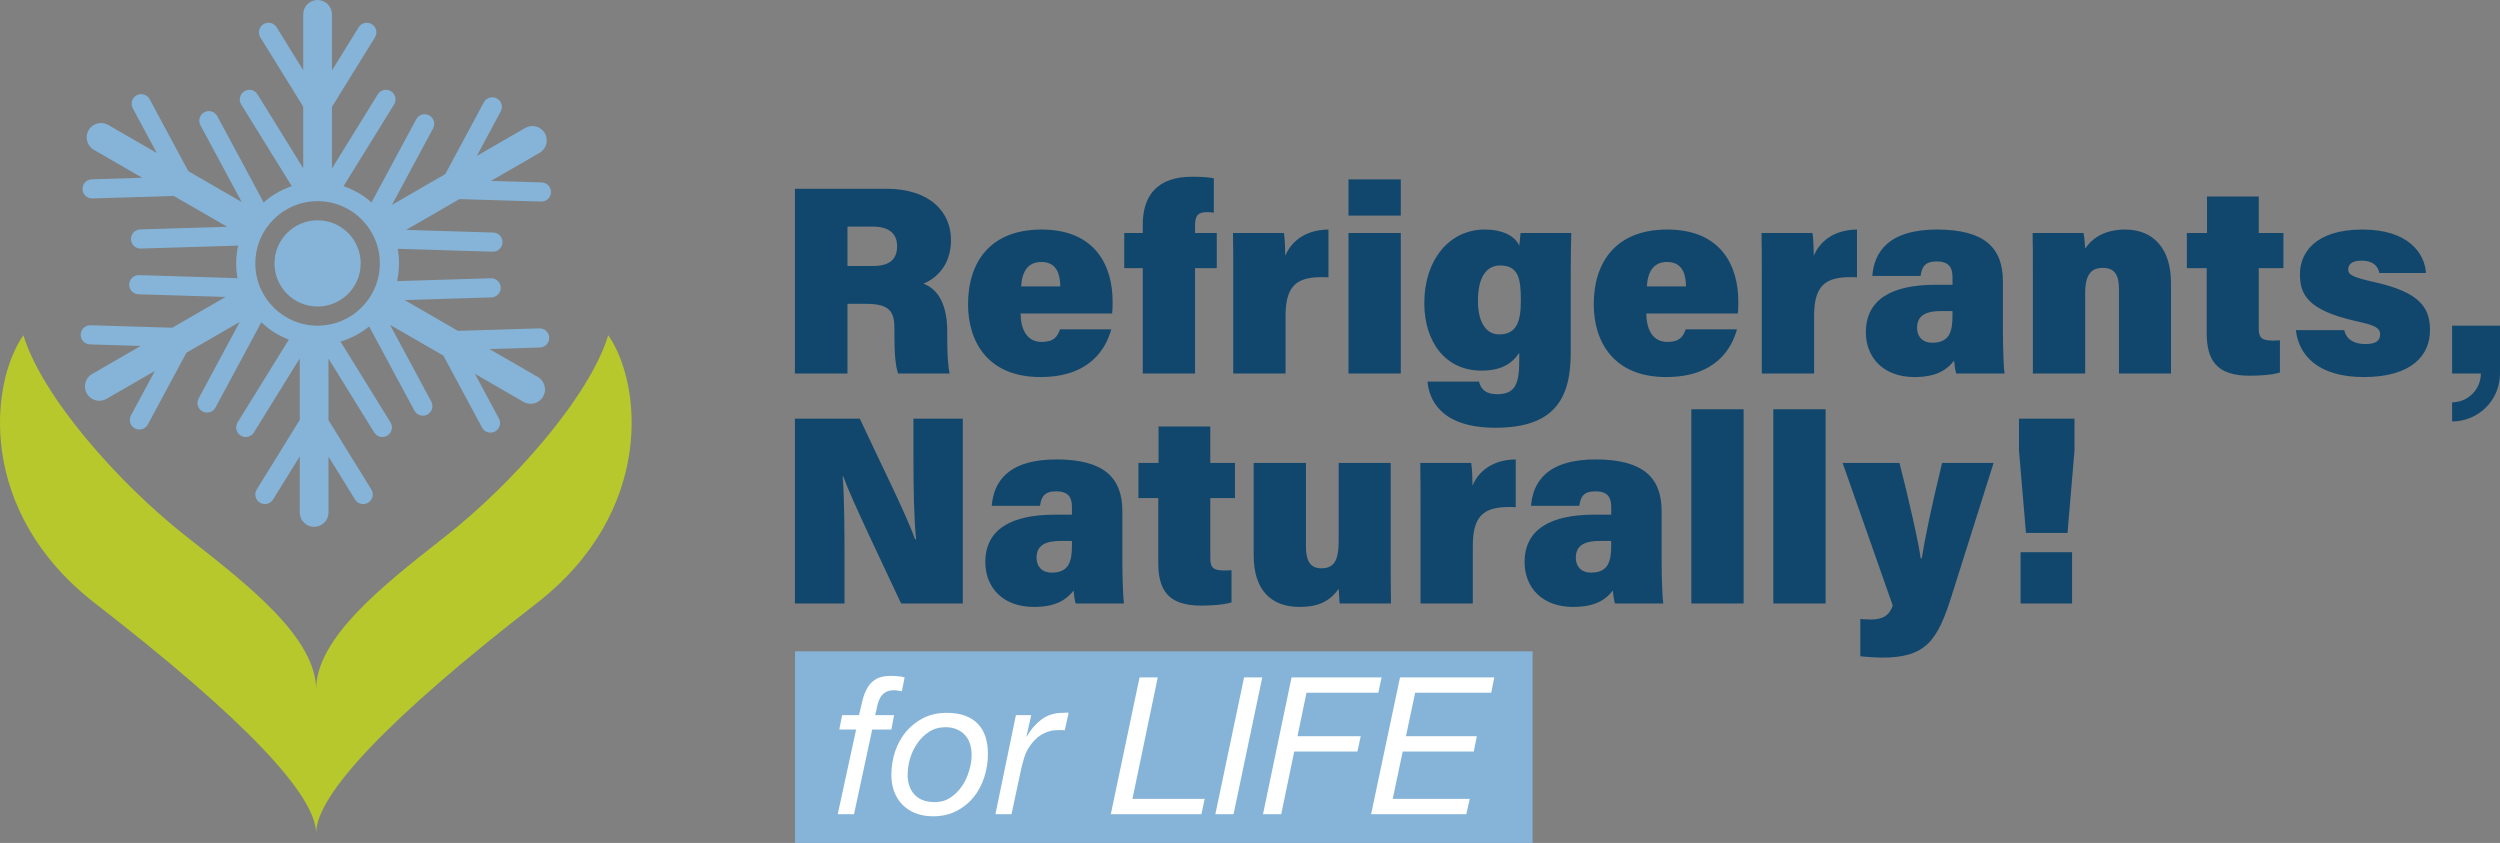
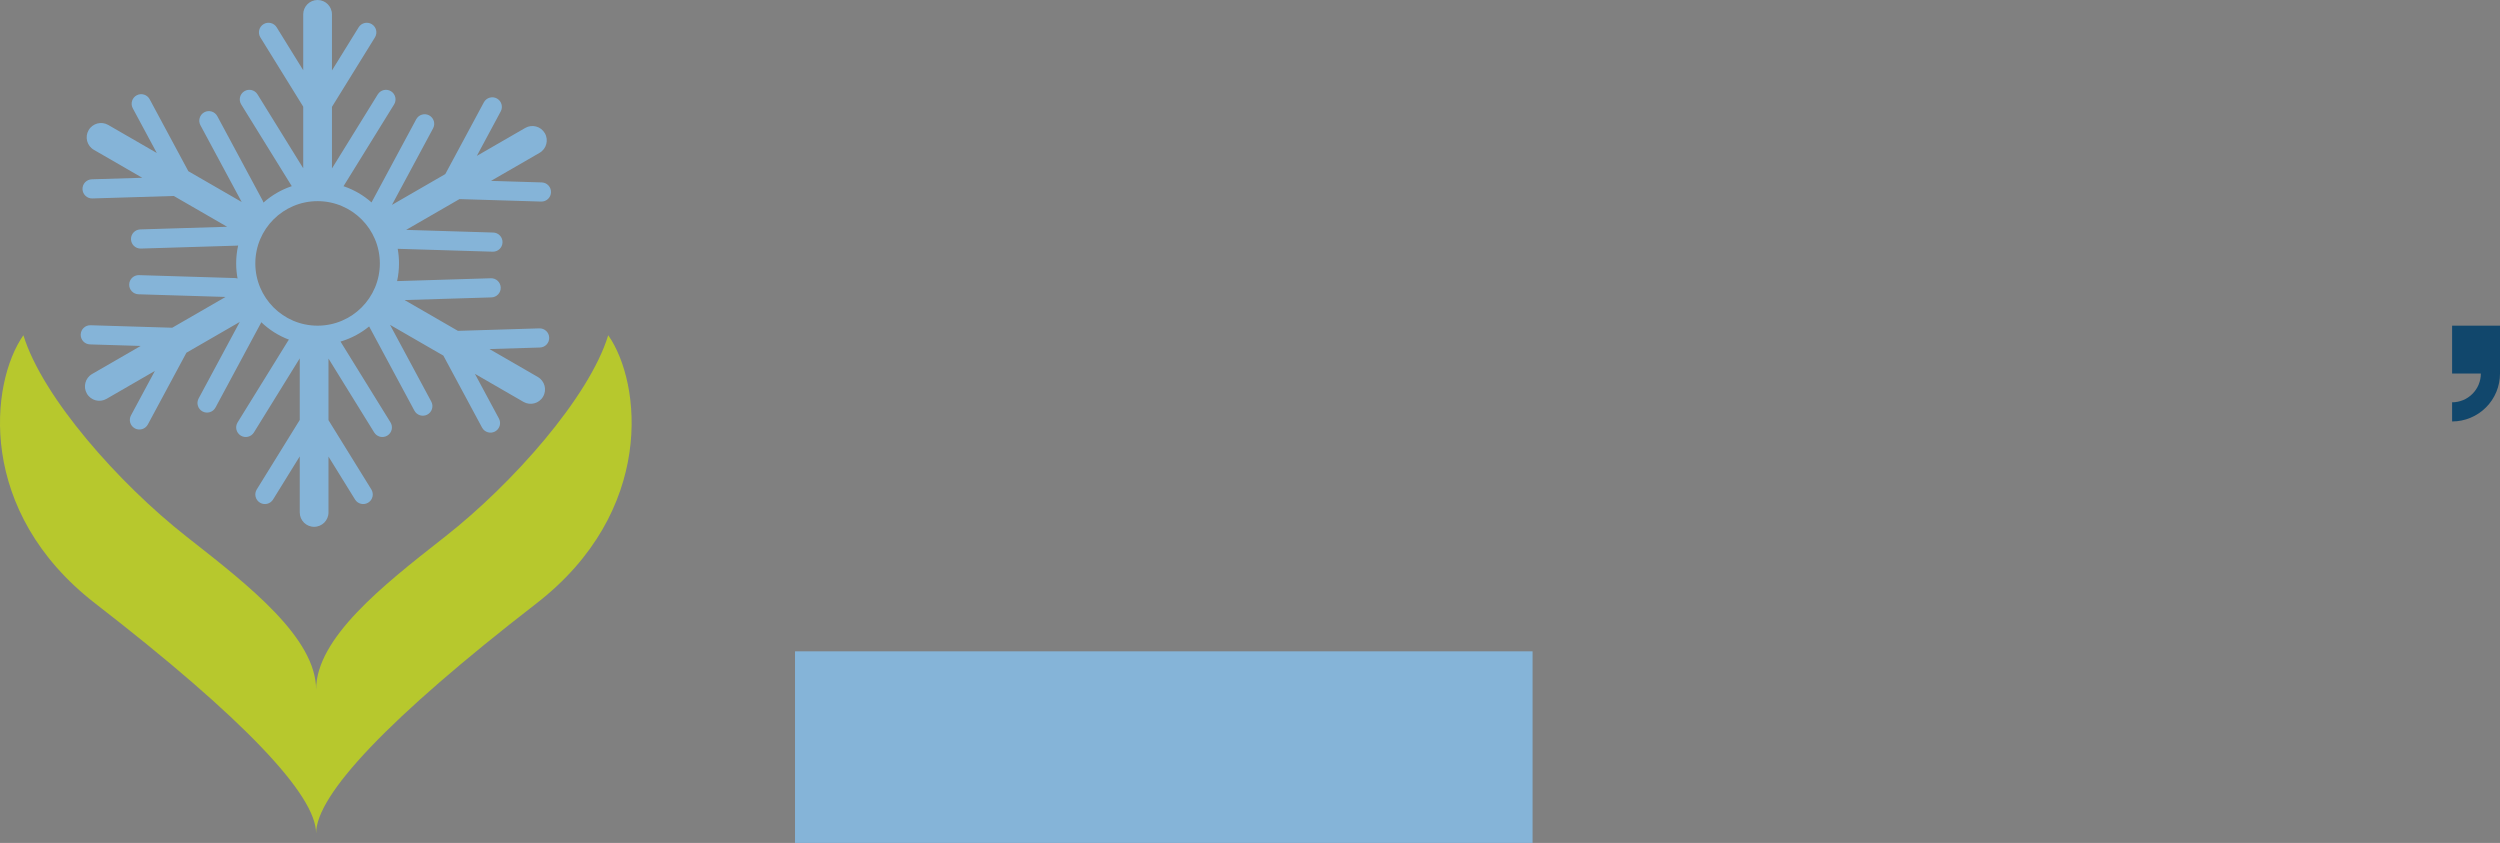
<svg xmlns="http://www.w3.org/2000/svg" width="261" height="88" viewBox="0 0 261 88" fill="none">
  <rect x="0" y="0" width="261" height="88" fill="#808080" stroke="none" />
  <path fill-rule="evenodd" clip-rule="evenodd" d="M261 34H256V39H259C259 39.394 258.922 39.784 258.772 40.148C258.621 40.512 258.4 40.843 258.121 41.121C257.843 41.4 257.512 41.621 257.148 41.772C256.784 41.922 256.394 42 256 42V44C256.657 44 257.307 43.871 257.913 43.619C258.52 43.368 259.071 43 259.536 42.535C260 42.071 260.368 41.52 260.619 40.913C260.871 40.307 261 39.657 261 39V34Z" fill="#11476C" />
-   <path d="M90.464 31.72C92.956 31.72 93.376 32.616 93.376 34.296V34.8C93.376 36.76 93.46 38.16 93.768 39H99.144C98.948 38.16 98.892 36.62 98.892 35.416V34.604C98.892 31.328 97.604 30.04 96.4 29.62C97.716 29.088 99.284 27.716 99.284 25.056C99.284 22.144 97.1 19.708 92.536 19.708H82.988V39H88.476V31.72H90.464ZM88.476 23.656H91.108C92.844 23.656 93.656 24.412 93.656 25.7C93.656 26.988 92.984 27.772 91.108 27.772H88.476V23.656ZM116.1 32.728C116.156 32.336 116.156 31.972 116.156 31.468C116.156 27.828 114.42 23.964 108.736 23.964C103.388 23.964 101.064 27.352 101.064 31.776C101.064 35.612 103.08 39.364 108.624 39.364C113.832 39.364 115.484 36.34 116.016 34.38H110.668C110.388 35.164 110.024 35.696 108.736 35.696C107.112 35.696 106.552 34.212 106.552 32.728H116.1ZM106.608 29.9C106.692 28.444 107.252 27.352 108.708 27.352C110.276 27.352 110.668 28.528 110.696 29.9H106.608ZM124.763 39V27.996H127.031V24.328H124.763V23.544C124.763 22.508 125.071 22.144 126.023 22.144C126.247 22.144 126.527 22.172 126.723 22.2V18.616C126.303 18.504 125.295 18.448 124.483 18.448C120.899 18.448 119.303 20.324 119.303 23.46V24.328H117.371V27.996H119.303V39H124.763ZM128.751 39H134.211V32.98C134.211 29.536 135.611 28.808 138.691 28.948V23.964C136.171 23.992 134.743 25.308 134.183 26.708C134.183 26.064 134.127 24.776 134.043 24.328H128.723C128.751 25.616 128.751 27.128 128.751 28.528V39ZM140.782 39H146.242V24.328H140.782V39ZM146.242 22.508V18.728H140.782V22.508H146.242ZM163.985 28.528C163.985 26.82 164.013 25.448 164.041 24.328H158.749C158.721 24.58 158.637 25.308 158.609 25.672C158.385 25 157.349 23.964 154.997 23.964C151.329 23.964 148.697 27.1 148.697 31.664C148.697 35.556 150.797 38.692 154.661 38.692C156.733 38.692 157.853 37.964 158.609 36.844V37.628C158.609 40.036 158.217 41.156 156.313 41.156C155.081 41.156 154.605 40.624 154.409 39.84H149.033C149.173 41.492 150.209 44.656 156.117 44.656C162.305 44.656 163.985 41.604 163.985 36.816V28.528ZM154.297 31.412C154.297 28.724 155.333 27.716 156.593 27.716C158.525 27.716 158.777 29.06 158.777 31.356C158.777 33.54 158.357 34.912 156.509 34.912C155.137 34.912 154.297 33.624 154.297 31.412ZM181.424 32.728C181.48 32.336 181.48 31.972 181.48 31.468C181.48 27.828 179.744 23.964 174.06 23.964C168.712 23.964 166.388 27.352 166.388 31.776C166.388 35.612 168.404 39.364 173.948 39.364C179.156 39.364 180.808 36.34 181.34 34.38H175.992C175.712 35.164 175.348 35.696 174.06 35.696C172.436 35.696 171.876 34.212 171.876 32.728H181.424ZM171.932 29.9C172.016 28.444 172.576 27.352 174.032 27.352C175.6 27.352 175.992 28.528 176.02 29.9H171.932ZM183.931 39H189.391V32.98C189.391 29.536 190.791 28.808 193.871 28.948V23.964C191.351 23.992 189.923 25.308 189.363 26.708C189.363 26.064 189.307 24.776 189.223 24.328H183.903C183.931 25.616 183.931 27.128 183.931 28.528V39ZM209.104 29.368C209.104 25.84 207.144 23.992 202.328 23.964C197.12 23.936 195.664 26.344 195.468 28.808H200.508C200.648 27.856 200.956 27.296 202.188 27.296C203.504 27.296 203.84 27.968 203.84 28.92V29.732H202.048C197.568 29.732 194.796 31.216 194.796 34.688C194.796 37.292 196.588 39.364 199.864 39.364C202.244 39.364 203.308 38.552 204.008 37.656C204.036 37.992 204.12 38.692 204.232 39H209.272C209.188 38.496 209.104 36.312 209.104 34.66V29.368ZM203.84 32.924C203.84 34.52 203.588 35.78 201.74 35.78C200.648 35.78 200.144 35.08 200.144 34.24C200.144 33.148 200.76 32.476 202.636 32.476H203.84V32.924ZM212.232 39H217.692V30.628C217.692 28.556 218.392 27.968 219.54 27.968C220.8 27.968 221.22 28.752 221.22 30.18V39H226.652V29.536C226.652 25.952 224.804 23.964 221.864 23.964C219.456 23.964 218.252 25.112 217.692 25.952C217.664 25.504 217.608 24.692 217.524 24.328H212.204C212.232 25.476 212.232 26.848 212.232 28.136V39ZM228.309 27.996H230.381V34.772C230.381 37.544 231.361 39.224 234.833 39.224C235.729 39.224 237.157 39.168 238.025 38.888V35.528C237.717 35.556 237.465 35.556 237.241 35.556C236.093 35.556 235.813 35.22 235.813 34.296V27.996H238.389V24.328H235.813V20.52H230.409V24.328H228.309V27.996ZM239.693 34.464C239.973 37.068 241.989 39.364 246.777 39.364C251.789 39.364 253.693 37.096 253.693 34.464C253.693 32.168 252.685 30.544 248.009 29.48C245.629 28.948 245.153 28.696 245.153 28.136C245.153 27.632 245.517 27.212 246.497 27.212C247.953 27.212 248.289 27.968 248.401 28.5H253.273C253.133 26.428 251.425 23.964 246.637 23.964C241.625 23.964 240.113 26.484 240.113 28.612C240.113 30.684 240.841 32.364 245.909 33.512C247.841 33.932 248.485 34.184 248.485 34.912C248.485 35.584 248.009 35.92 246.945 35.92C245.741 35.92 244.957 35.416 244.733 34.464H239.693ZM88.168 63V58.66C88.168 55.272 88.14 51.548 87.972 49.728H88.028C88.952 52.276 92.452 59.5 94.076 63H100.516V43.708H95.364V47.824C95.364 50.904 95.42 54.292 95.644 56.308H95.532C94.72 53.928 91.78 48.048 89.764 43.708H82.988V63H88.168ZM117.175 53.368C117.175 49.84 115.215 47.992 110.399 47.964C105.191 47.936 103.735 50.344 103.539 52.808H108.579C108.719 51.856 109.027 51.296 110.259 51.296C111.575 51.296 111.911 51.968 111.911 52.92V53.732H110.119C105.639 53.732 102.867 55.216 102.867 58.688C102.867 61.292 104.659 63.364 107.935 63.364C110.315 63.364 111.379 62.552 112.079 61.656C112.107 61.992 112.191 62.692 112.303 63H117.343C117.259 62.496 117.175 60.312 117.175 58.66V53.368ZM111.911 56.924C111.911 58.52 111.659 59.78 109.811 59.78C108.719 59.78 108.215 59.08 108.215 58.24C108.215 57.148 108.831 56.476 110.707 56.476H111.911V56.924ZM118.852 51.996H120.924V58.772C120.924 61.544 121.904 63.224 125.376 63.224C126.272 63.224 127.7 63.168 128.568 62.888V59.528C128.26 59.556 128.008 59.556 127.784 59.556C126.636 59.556 126.356 59.22 126.356 58.296V51.996H128.932V48.328H126.356V44.52H120.952V48.328H118.852V51.996ZM145.19 48.328H139.758V56.448C139.758 58.604 139.226 59.332 137.938 59.332C136.706 59.332 136.342 58.408 136.342 57.064V48.328H130.882V57.96C130.882 61.46 132.562 63.364 135.698 63.364C137.546 63.364 138.806 62.832 139.758 61.46C139.786 61.852 139.814 62.636 139.87 63H145.218C145.19 61.6 145.19 59.612 145.19 58.324V48.328ZM148.302 63H153.762V56.98C153.762 53.536 155.162 52.808 158.242 52.948V47.964C155.722 47.992 154.294 49.308 153.734 50.708C153.734 50.064 153.678 48.776 153.594 48.328H148.274C148.302 49.616 148.302 51.128 148.302 52.528V63ZM173.475 53.368C173.475 49.84 171.515 47.992 166.699 47.964C161.491 47.936 160.035 50.344 159.839 52.808H164.879C165.019 51.856 165.327 51.296 166.559 51.296C167.875 51.296 168.211 51.968 168.211 52.92V53.732H166.419C161.939 53.732 159.167 55.216 159.167 58.688C159.167 61.292 160.959 63.364 164.235 63.364C166.615 63.364 167.679 62.552 168.379 61.656C168.407 61.992 168.491 62.692 168.603 63H173.643C173.559 62.496 173.475 60.312 173.475 58.66V53.368ZM168.211 56.924C168.211 58.52 167.959 59.78 166.111 59.78C165.019 59.78 164.515 59.08 164.515 58.24C164.515 57.148 165.131 56.476 167.007 56.476H168.211V56.924ZM182.035 63V42.728H176.575V63H182.035ZM190.594 63V42.728H185.134V63H190.594ZM192.369 48.328L197.605 63.224C197.213 64.316 196.513 64.68 195.253 64.68C194.889 64.68 194.413 64.624 194.217 64.624V68.516C195.029 68.6 196.121 68.656 196.485 68.656C201.105 68.656 202.281 66.864 203.765 62.16L208.133 48.328H202.757C201.553 53.256 200.937 56.392 200.629 58.296H200.517C200.321 56.7 199.257 52.052 198.305 48.328H192.369ZM215.849 55.636L216.577 47.04V43.708H210.781V47.012L211.509 55.636H215.849ZM216.325 63V57.652H210.949V63H216.325Z" fill="#11476C" />
  <rect x="83" y="68" width="77" height="20" fill="#85B4D8" />
-   <path d="M89.38 76.16L87.46 85H89.16L91.06 76.16H93.06L93.34 74.66H91.36C91.453 74.34 91.527 74.027 91.58 73.72C91.647 73.413 91.74 73.14 91.86 72.9C91.993 72.647 92.173 72.447 92.4 72.3C92.627 72.14 92.947 72.06 93.36 72.06C93.48 72.06 93.607 72.073 93.74 72.1C93.873 72.113 94.013 72.133 94.16 72.16L94.44 70.72C94.213 70.653 93.98 70.613 93.74 70.6C93.5 70.573 93.26 70.56 93.02 70.56C92.34 70.56 91.807 70.68 91.42 70.92C91.047 71.147 90.753 71.453 90.54 71.84C90.327 72.213 90.16 72.647 90.04 73.14C89.933 73.633 89.813 74.14 89.68 74.66H87.92L87.62 76.16H89.38ZM93.058 80.92C93.058 81.547 93.158 82.127 93.358 82.66C93.558 83.18 93.845 83.633 94.218 84.02C94.591 84.393 95.045 84.687 95.578 84.9C96.125 85.113 96.738 85.22 97.418 85.22C98.325 85.22 99.131 85.04 99.838 84.68C100.545 84.32 101.145 83.84 101.638 83.24C102.131 82.627 102.505 81.927 102.758 81.14C103.011 80.353 103.138 79.54 103.138 78.7C103.138 77.3 102.771 76.24 102.038 75.52C101.305 74.787 100.238 74.42 98.838 74.42C97.931 74.42 97.118 74.6 96.398 74.96C95.691 75.32 95.085 75.8 94.578 76.4C94.085 77 93.705 77.693 93.438 78.48C93.185 79.267 93.058 80.08 93.058 80.92ZM94.758 80.9C94.758 80.367 94.838 79.807 94.998 79.22C95.171 78.633 95.425 78.1 95.758 77.62C96.091 77.127 96.505 76.72 96.998 76.4C97.491 76.08 98.065 75.92 98.718 75.92C99.185 75.92 99.585 76 99.918 76.16C100.265 76.307 100.551 76.513 100.778 76.78C101.005 77.033 101.171 77.34 101.278 77.7C101.385 78.06 101.438 78.44 101.438 78.84C101.438 79.347 101.351 79.887 101.178 80.46C101.018 81.033 100.771 81.567 100.438 82.06C100.118 82.54 99.718 82.94 99.238 83.26C98.771 83.58 98.225 83.74 97.598 83.74C96.665 83.74 95.958 83.48 95.478 82.96C94.998 82.44 94.758 81.753 94.758 80.9ZM106.062 74.66L103.922 85H105.602L106.582 80.42C106.662 80.033 106.769 79.62 106.902 79.18C107.036 78.727 107.216 78.333 107.442 78C107.709 77.587 108.022 77.233 108.382 76.94C108.756 76.647 109.176 76.44 109.642 76.32C109.842 76.267 110.009 76.24 110.142 76.24C110.276 76.227 110.449 76.22 110.662 76.22H110.902C111.022 76.22 111.109 76.227 111.162 76.24L111.562 74.42C111.456 74.393 111.356 74.387 111.262 74.4C111.169 74.413 111.069 74.42 110.962 74.42C110.096 74.42 109.349 74.653 108.722 75.12C108.109 75.587 107.602 76.173 107.202 76.88H107.162L107.662 74.66H106.062ZM118.969 70.72L115.969 85H125.429L125.769 83.4H118.229L120.869 70.72H118.969ZM129.882 70.72L126.882 85H128.782L131.782 70.72H129.882ZM134.838 70.72L131.858 85H133.758L135.118 78.46H141.718L142.058 76.86H135.458L136.398 72.32H143.898L144.238 70.72H134.838ZM146.162 70.72L143.142 85H153.082L153.442 83.4H145.402L146.442 78.46H153.862L154.182 76.86H146.782L147.742 72.32H155.682L156.002 70.72H146.162Z" fill="white" />
-   <path d="M33.156 32C35.642 32 37.656 29.985 37.656 27.5C37.656 25.015 35.642 23 33.156 23C30.671 23 28.656 25.015 28.656 27.5C28.656 29.985 30.671 32 33.156 32Z" fill="#85B4D8" />
  <path fill-rule="evenodd" clip-rule="evenodd" d="M31.656 1.5C31.656 0.672 32.328 0 33.156 0C33.985 0 34.656 0.672 34.656 1.5V7.356L37.443 2.85C37.734 2.381 38.35 2.236 38.82 2.526C39.289 2.817 39.435 3.433 39.144 3.903L34.656 11.157V17.589L39.443 9.85C39.734 9.381 40.35 9.236 40.82 9.526C41.289 9.817 41.435 10.433 41.144 10.903L35.883 19.407C35.876 19.418 35.869 19.429 35.862 19.44C36.953 19.806 37.944 20.387 38.787 21.132L43.453 12.453C43.714 11.966 44.32 11.784 44.807 12.045C45.293 12.307 45.476 12.913 45.214 13.4L40.919 21.391L46.488 18.175L50.515 10.685C50.776 10.198 51.383 10.016 51.869 10.277C52.355 10.539 52.538 11.145 52.276 11.632L49.781 16.275L54.832 13.358C55.55 12.944 56.467 13.19 56.881 13.907C57.296 14.624 57.05 15.542 56.332 15.956L51.261 18.884L56.556 19.045C57.108 19.061 57.542 19.523 57.525 20.075C57.509 20.627 57.048 21.061 56.495 21.044L47.969 20.785L42.399 24L51.494 24.277C52.046 24.294 52.48 24.755 52.463 25.307C52.447 25.859 51.985 26.293 51.433 26.276L41.52 25.975C41.609 26.469 41.656 26.979 41.656 27.5C41.656 28.134 41.587 28.753 41.455 29.348L51.245 29.05C51.797 29.033 52.258 29.467 52.275 30.019C52.292 30.571 51.858 31.032 51.306 31.049L42.237 31.325L47.807 34.541L56.307 34.282C56.859 34.265 57.321 34.699 57.337 35.251C57.354 35.803 56.92 36.264 56.368 36.281L51.099 36.441L56.151 39.358C56.868 39.772 57.114 40.69 56.7 41.407C56.286 42.124 55.368 42.37 54.651 41.956L49.58 39.028L52.088 43.694C52.35 44.181 52.167 44.787 51.681 45.049C51.194 45.31 50.588 45.128 50.327 44.641L46.288 37.127L40.718 33.912L45.026 41.926C45.287 42.413 45.105 43.019 44.619 43.281C44.132 43.542 43.526 43.36 43.264 42.873L38.538 34.08C37.668 34.792 36.655 35.335 35.548 35.659L40.768 44.097C41.058 44.567 40.913 45.183 40.443 45.474C39.974 45.764 39.357 45.619 39.067 45.15L34.294 37.434V43.865L38.768 51.097C39.058 51.567 38.913 52.183 38.443 52.474C37.974 52.764 37.357 52.619 37.067 52.15L34.294 47.667V53.5C34.294 54.328 33.622 55 32.794 55C31.965 55 31.294 54.328 31.294 53.5V47.645L28.507 52.15C28.216 52.619 27.6 52.764 27.13 52.474C26.661 52.183 26.515 51.567 26.806 51.097L31.294 43.843V37.411L26.507 45.15C26.216 45.619 25.6 45.764 25.13 45.474C24.661 45.183 24.515 44.567 24.806 44.097L30.067 35.593C30.097 35.545 30.13 35.5 30.166 35.459C29.081 35.051 28.101 34.427 27.279 33.64C27.265 33.674 27.25 33.707 27.232 33.739L22.498 42.547C22.236 43.034 21.63 43.216 21.143 42.955C20.657 42.693 20.474 42.087 20.736 41.6L25.032 33.609L19.462 36.825L15.435 44.315C15.174 44.802 14.568 44.984 14.081 44.723C13.595 44.461 13.412 43.855 13.674 43.368L16.169 38.725L11.118 41.642C10.4 42.056 9.483 41.81 9.069 41.093C8.655 40.376 8.9 39.458 9.618 39.044L14.689 36.116L9.394 35.955C8.842 35.938 8.408 35.477 8.425 34.925C8.441 34.373 8.903 33.939 9.455 33.956L17.981 34.215L23.551 31L14.456 30.723C13.904 30.706 13.47 30.245 13.487 29.693C13.504 29.141 13.965 28.707 14.517 28.724L24.512 29.028C24.614 29.031 24.711 29.049 24.803 29.08C24.707 28.568 24.656 28.04 24.656 27.5C24.656 26.857 24.728 26.23 24.863 25.628C24.81 25.638 24.756 25.644 24.7 25.646L14.705 25.95C14.153 25.967 13.692 25.533 13.675 24.981C13.658 24.429 14.092 23.968 14.644 23.951L23.713 23.675L18.143 20.459L9.643 20.718C9.091 20.735 8.63 20.301 8.613 19.749C8.596 19.197 9.03 18.736 9.582 18.719L14.851 18.559L9.799 15.642C9.082 15.228 8.836 14.31 9.25 13.593C9.664 12.876 10.582 12.63 11.299 13.044L16.37 15.972L13.862 11.306C13.601 10.819 13.783 10.213 14.269 9.951C14.756 9.69 15.362 9.872 15.624 10.359L19.662 17.873L25.232 21.088L20.924 13.074C20.663 12.587 20.845 11.981 21.331 11.719C21.818 11.458 22.424 11.64 22.686 12.127L27.42 20.935C27.458 21.005 27.486 21.077 27.506 21.15C28.356 20.393 29.358 19.805 30.462 19.436C30.456 19.426 30.449 19.417 30.443 19.407L25.182 10.903C24.892 10.433 25.037 9.817 25.507 9.526C25.976 9.236 26.593 9.381 26.883 9.85L31.656 17.566V11.135L27.182 3.903C26.892 3.433 27.037 2.817 27.507 2.526C27.976 2.236 28.593 2.381 28.883 2.85L31.656 7.333V1.5ZM33.156 34C36.746 34 39.656 31.09 39.656 27.5C39.656 23.91 36.746 21 33.156 21C29.567 21 26.656 23.91 26.656 27.5C26.656 31.09 29.567 34 33.156 34Z" fill="#85B4D8" />
  <path fill-rule="evenodd" clip-rule="evenodd" d="M19.931 56.383L19.444 56C12.444 50.5 4.443 41.5 2.443 35C-1.056 40 -2.457 53.4 9.943 63C25.444 75 33 83 33 87C33 83 40.5 75 56 63C68.4 53.4 67 40 63.5 35C61.5 41.5 53.5 50.5 46.5 56L46.15 56.275L46.15 56.275C40.014 61.094 33 66.603 33 72C33 66.643 26.037 61.176 19.931 56.383L19.931 56.383Z" fill="#B7C82D" />
</svg>